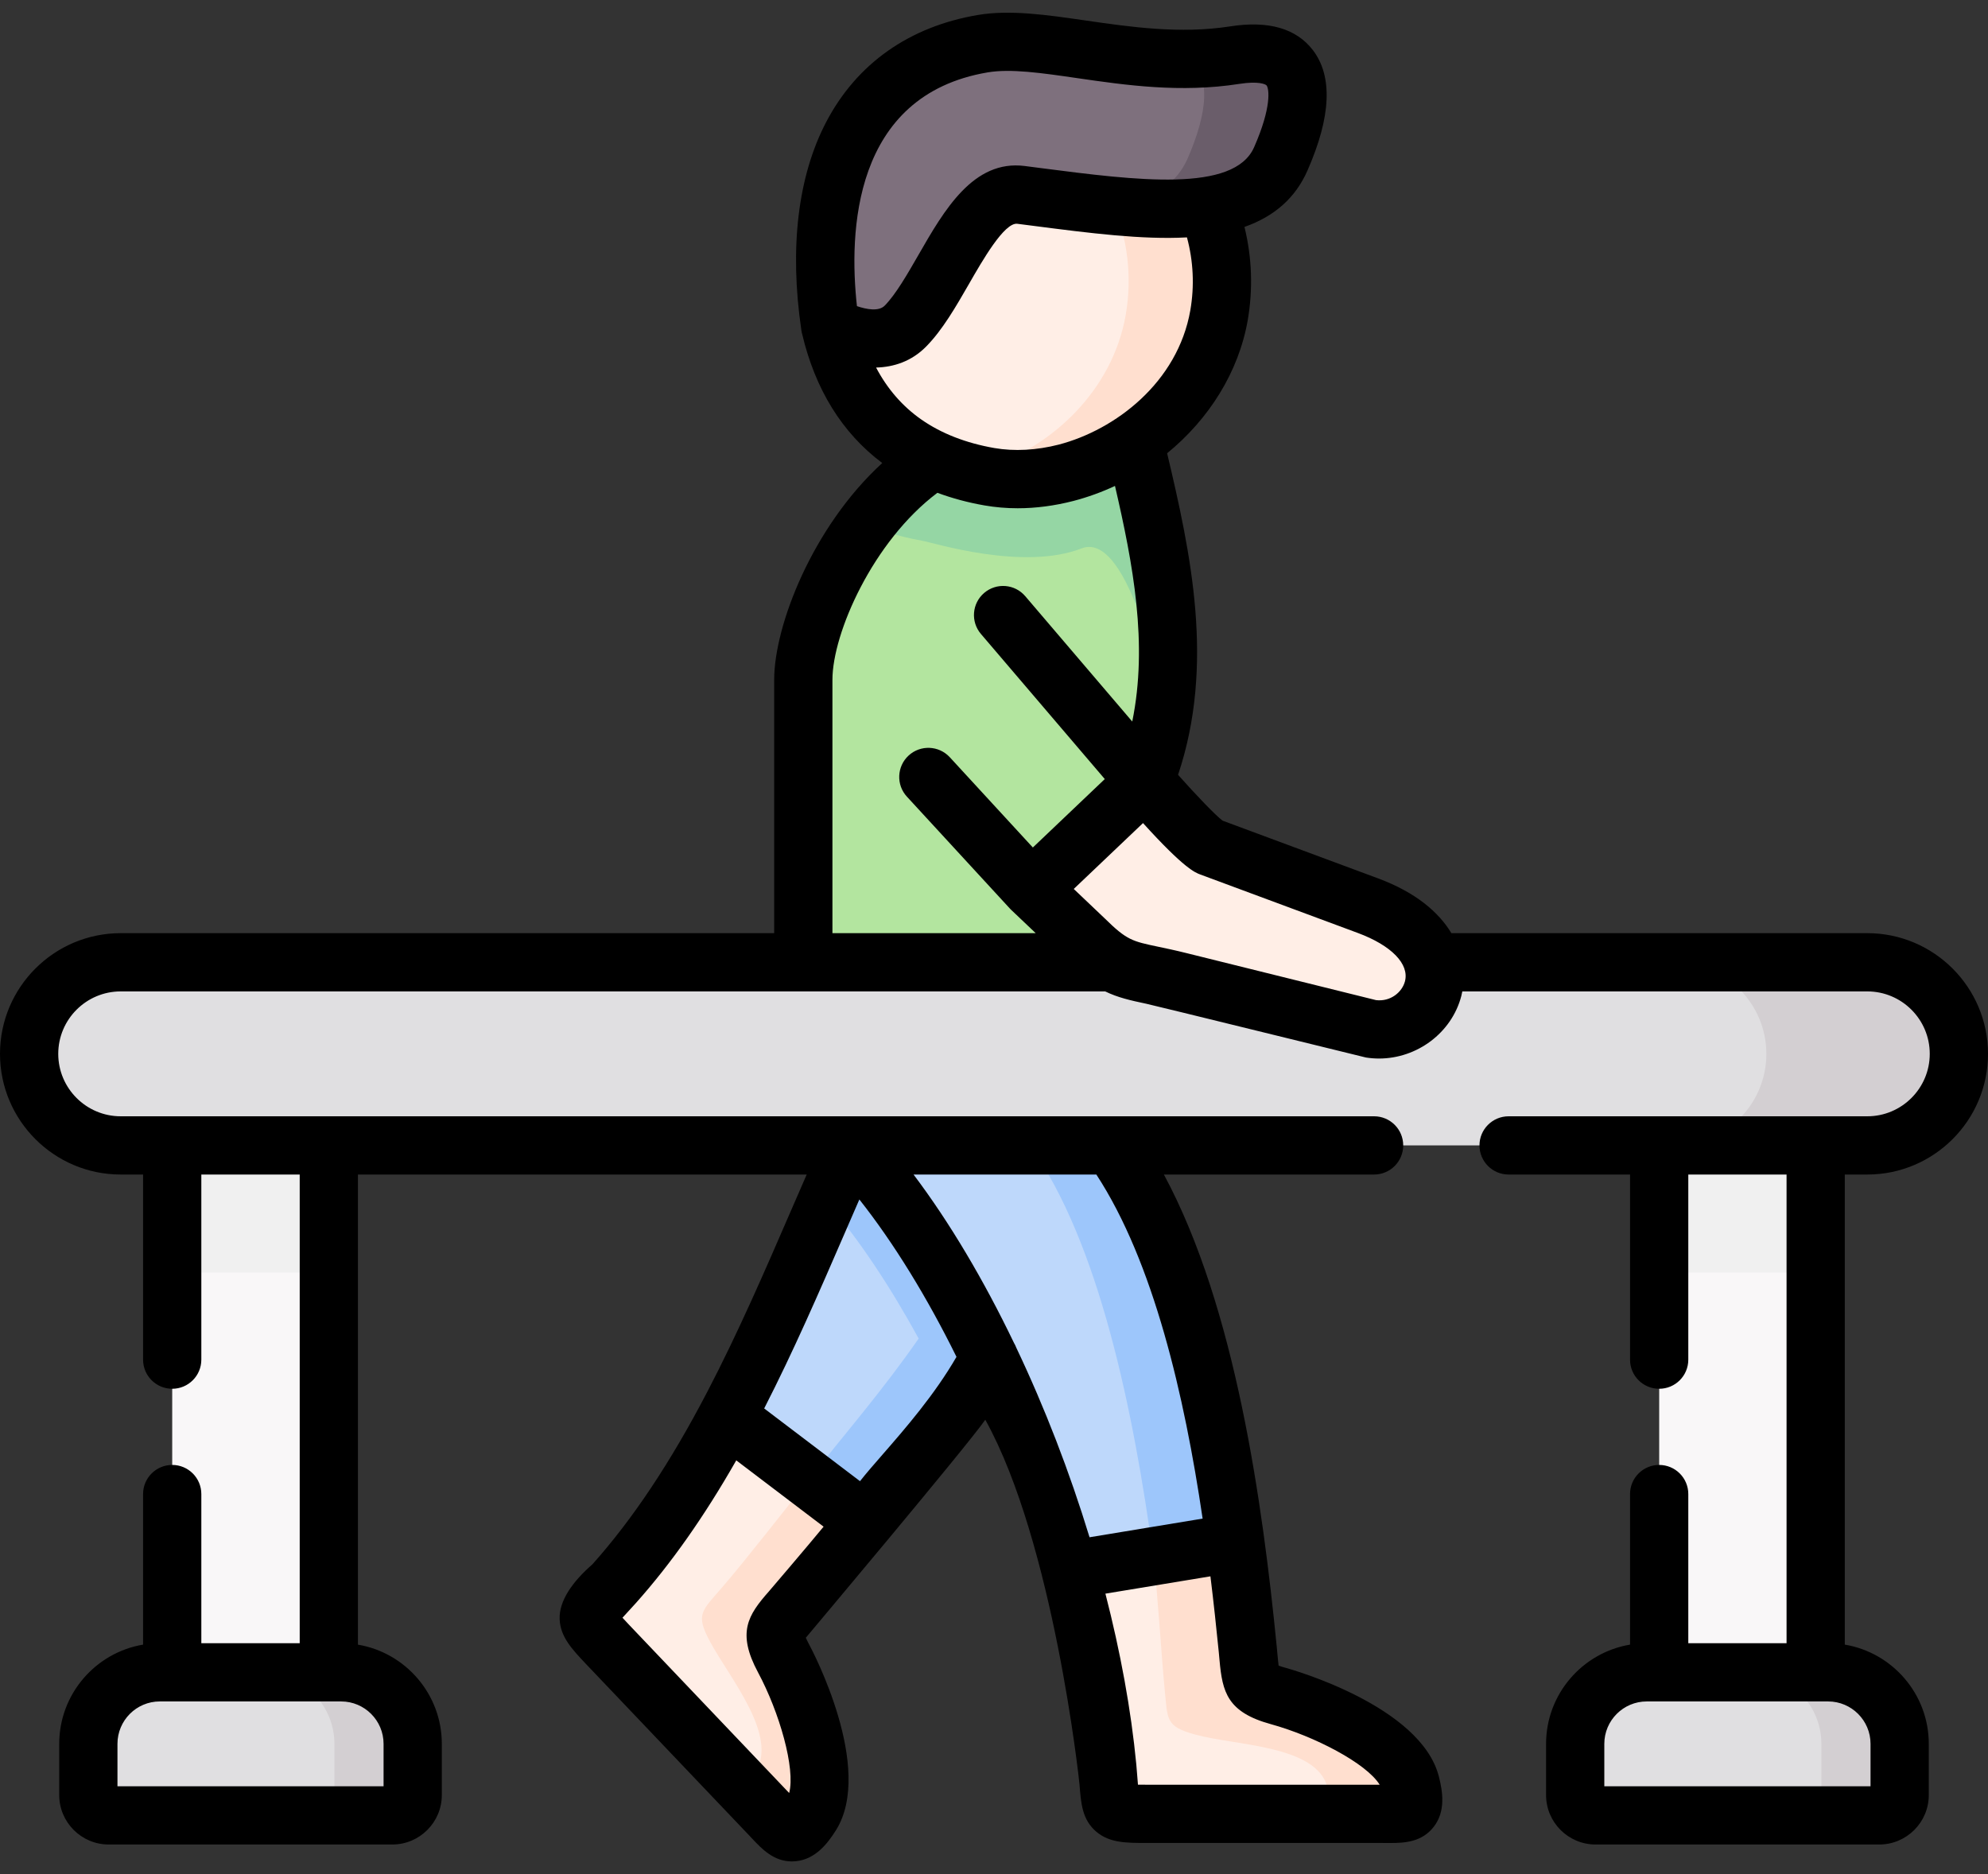
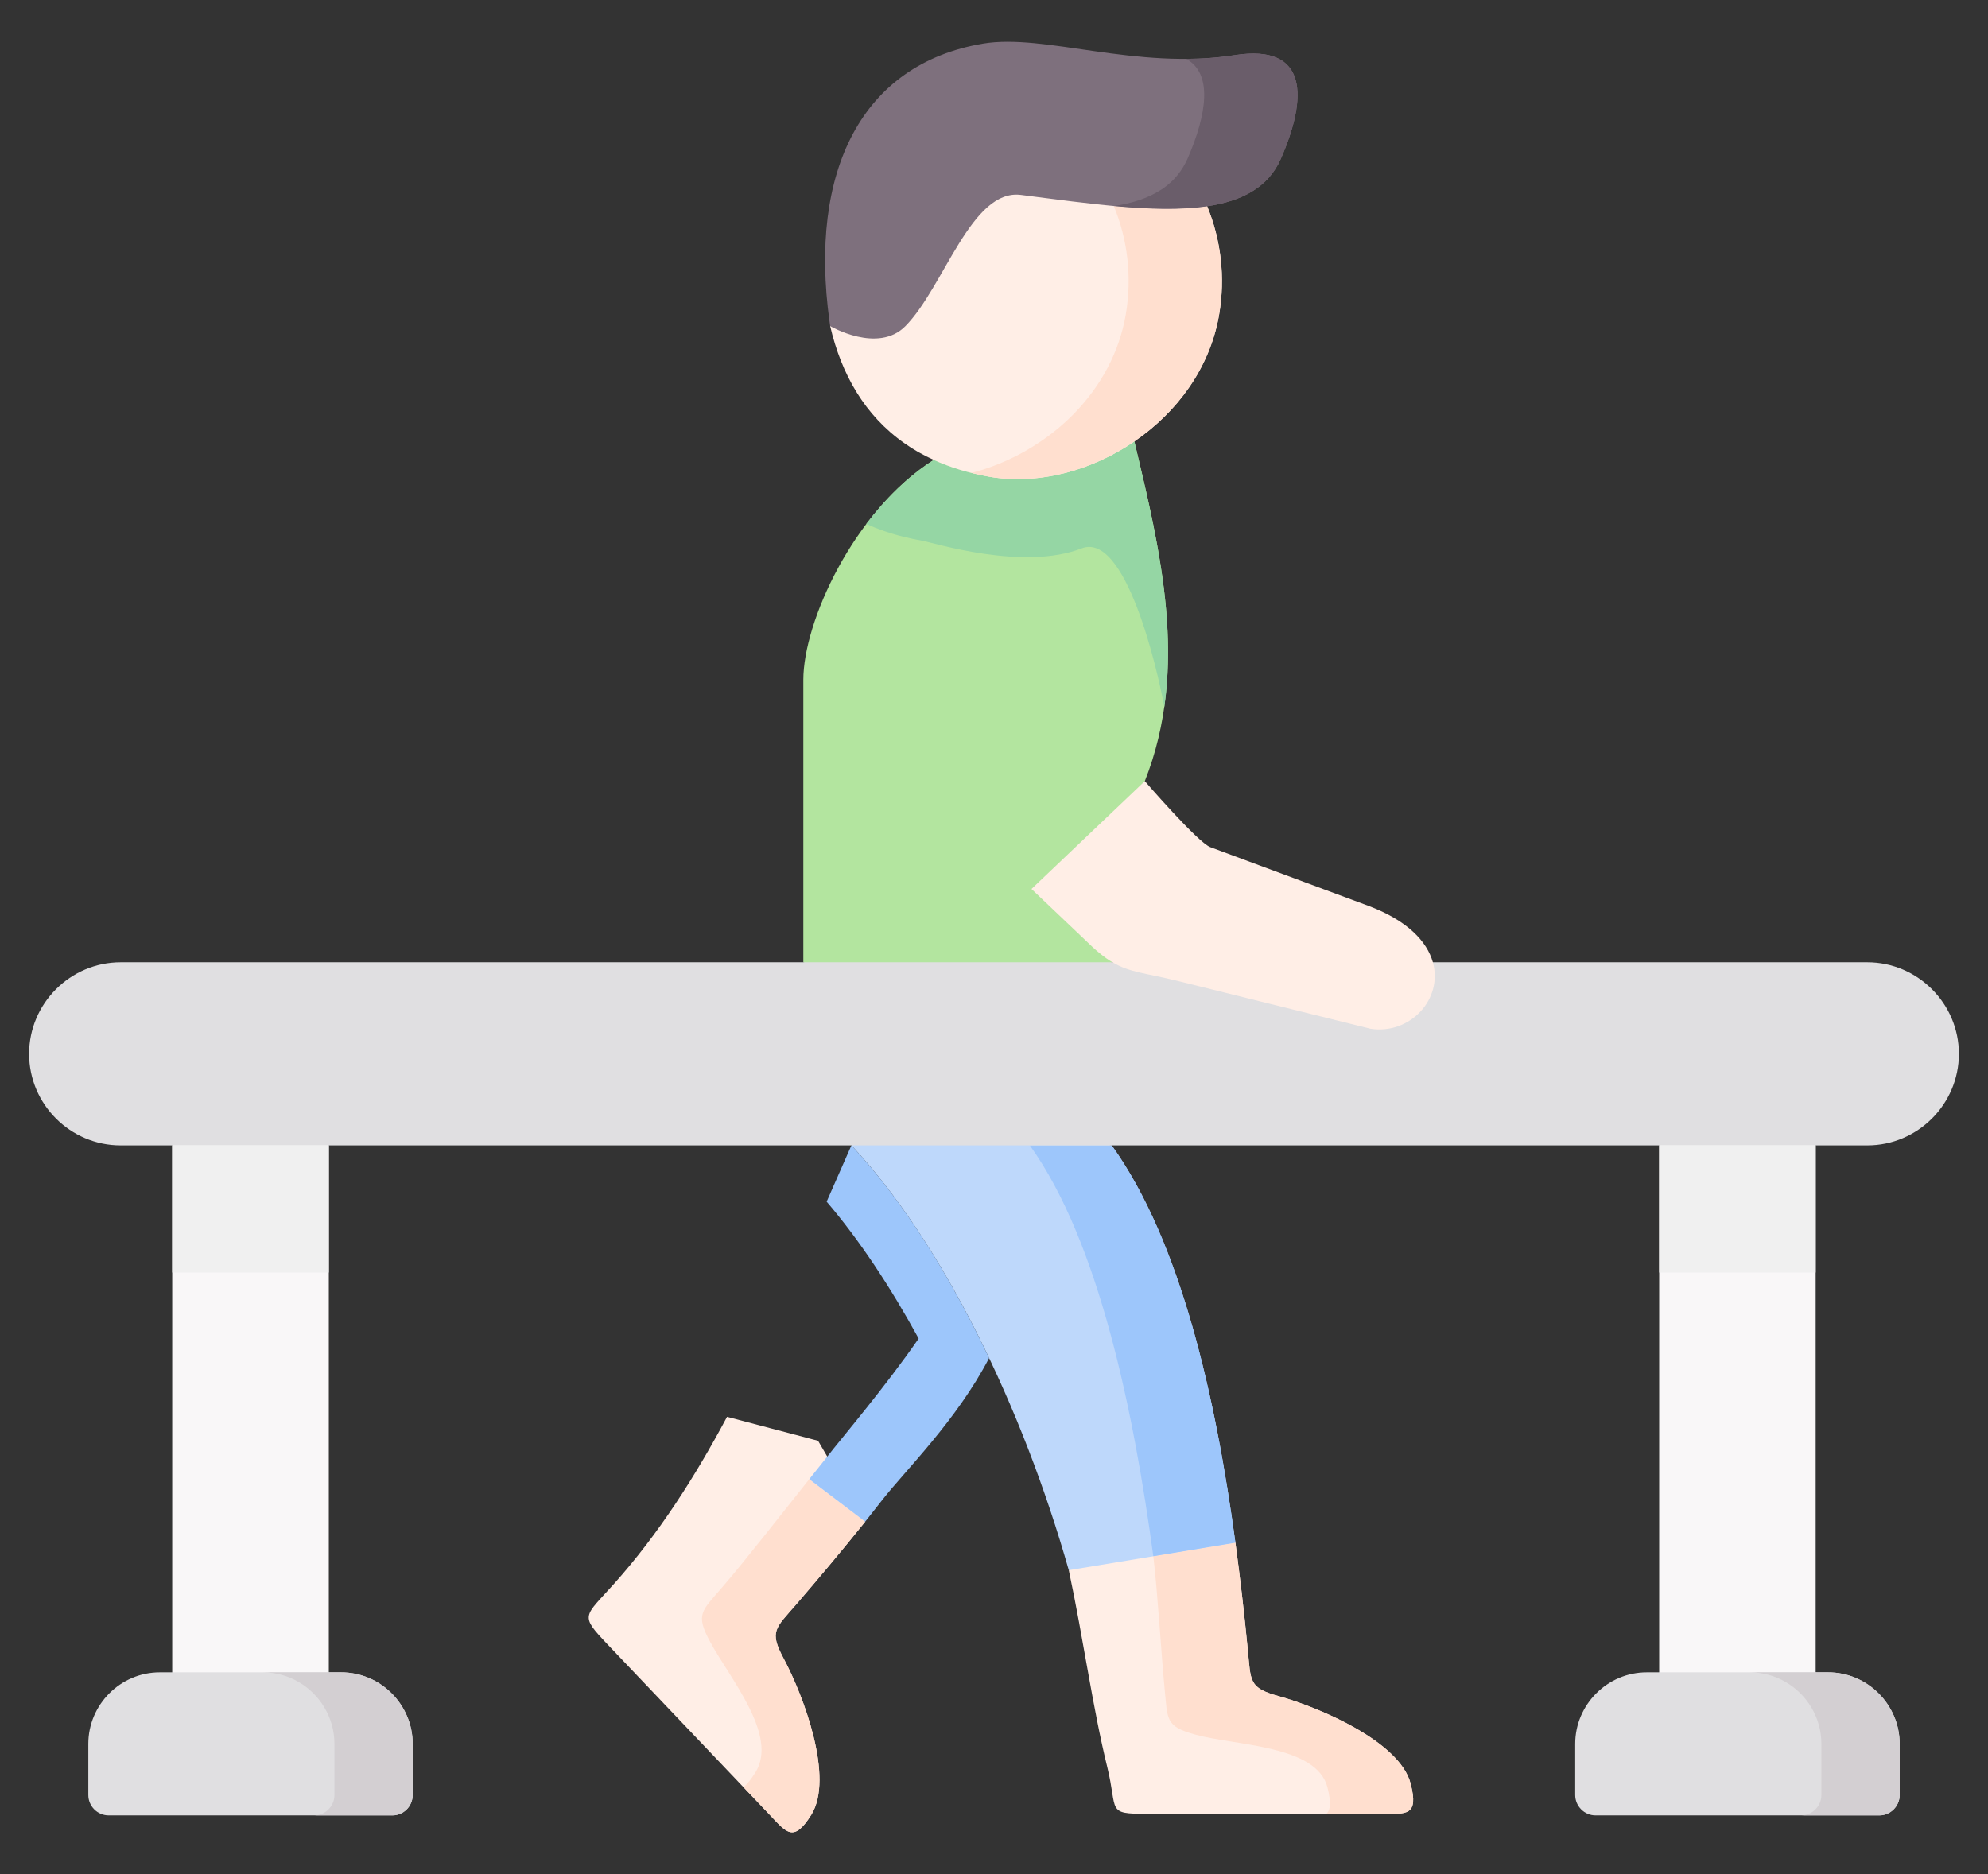
<svg xmlns="http://www.w3.org/2000/svg" width="70" height="66" viewBox="0 0 70 66" fill="none">
  <rect x="0" y="0" width="70" height="66" fill="#333333" stroke="none" />
  <path fill-rule="evenodd" clip-rule="evenodd" d="M30.464 53.588L28.805 50.739L25.6 49.895C24.472 52.011 23.189 54.022 21.623 55.774C20.558 56.964 20.399 56.863 21.399 57.917L27.115 63.924C27.689 64.525 27.937 64.912 28.565 63.913C29.382 62.606 28.289 59.708 27.596 58.413C27.076 57.444 27.301 57.351 28.041 56.495C28.828 55.58 29.646 54.607 30.464 53.588Z" fill="#FFEEE6" />
  <path fill-rule="evenodd" clip-rule="evenodd" d="M45.02 59.731C43.962 59.44 44.047 59.211 43.935 58.083C43.819 56.886 43.675 55.618 43.501 54.328L40.265 52.502L37.633 55.297C38.149 57.719 38.471 60.126 38.99 62.238C39.37 63.788 38.936 63.877 40.389 63.877H48.683C49.512 63.877 49.965 63.963 49.671 62.815C49.291 61.327 46.439 60.122 45.02 59.731Z" fill="#FFEEE6" />
  <path fill-rule="evenodd" clip-rule="evenodd" d="M43.501 54.328C42.811 49.243 41.594 43.752 39.145 40.337L33.572 39.109L29.979 40.337C33.2 43.779 36.009 49.573 37.633 55.297L43.501 54.328Z" fill="#BED8FB" />
-   <path fill-rule="evenodd" clip-rule="evenodd" d="M34.828 47.825C34.37 43.915 32.522 41.477 29.979 40.337C28.646 43.302 27.379 46.488 25.821 49.476C25.747 49.616 25.674 49.755 25.6 49.895L30.464 53.588C30.665 53.336 30.867 53.08 31.068 52.821C31.867 51.798 33.692 50.011 34.828 47.825Z" fill="#BED8FB" />
  <path fill-rule="evenodd" clip-rule="evenodd" d="M30.464 53.588L28.495 52.092C27.681 53.111 26.228 54.975 25.441 55.886C24.705 56.743 24.48 56.84 24.999 57.809C25.693 59.103 27.417 61.114 26.6 62.417C26.437 62.676 26.301 62.843 26.177 62.936L27.115 63.924C27.689 64.525 27.937 64.913 28.565 63.913C29.382 62.607 28.289 59.708 27.596 58.413C27.076 57.444 27.301 57.351 28.041 56.495C28.828 55.58 29.646 54.607 30.464 53.588Z" fill="#FFDFCF" />
  <path fill-rule="evenodd" clip-rule="evenodd" d="M31.068 52.821C31.867 51.798 33.692 50.011 34.828 47.825C34.409 46.941 33.963 46.085 33.502 45.271C32.421 43.364 31.231 41.675 29.979 40.337C29.689 40.989 29.398 41.651 29.107 42.318C30.262 43.67 31.351 45.318 32.347 47.139C31.154 48.864 29.685 50.581 29.103 51.328C28.902 51.584 28.697 51.84 28.495 52.092L30.464 53.588C30.665 53.336 30.867 53.08 31.068 52.821Z" fill="#9DC6FB" />
  <path fill-rule="evenodd" clip-rule="evenodd" d="M43.501 54.328L40.61 54.805C40.769 56.157 40.897 58.343 41.005 59.444C41.117 60.568 41.028 60.797 42.09 61.087C43.505 61.479 46.357 61.452 46.741 62.944C46.876 63.478 46.849 63.746 46.702 63.878H48.682C49.512 63.878 49.965 63.963 49.67 62.816C49.291 61.328 46.438 60.122 45.02 59.731C43.962 59.44 44.047 59.211 43.935 58.084C43.819 56.886 43.675 55.619 43.501 54.328Z" fill="#FFDFCF" />
  <path fill-rule="evenodd" clip-rule="evenodd" d="M43.501 54.328C42.811 49.243 41.594 43.752 39.145 40.337H36.261C38.703 43.736 39.92 49.732 40.61 54.805L43.501 54.328Z" fill="#9DC6FB" />
  <path fill-rule="evenodd" clip-rule="evenodd" d="M40.311 27.509C41.893 23.505 40.846 19.351 39.943 15.545C37.901 13.921 35.382 13.983 32.878 16.196C30.034 18.006 28.286 21.928 28.286 23.939V33.888L33.126 36.047L39.172 33.888L40.311 27.509Z" fill="#B3E59F" />
  <path fill-rule="evenodd" clip-rule="evenodd" d="M58.422 39.109H63.932V60.126H58.422V39.109Z" fill="#F9F7F8" />
  <path fill-rule="evenodd" clip-rule="evenodd" d="M6.064 39.109H11.578V60.126H6.064V39.109Z" fill="#F9F7F8" />
  <path fill-rule="evenodd" clip-rule="evenodd" d="M28.286 33.888H4.25C2.475 33.888 1.025 35.342 1.025 37.113C1.025 38.888 2.475 40.337 4.25 40.337H6.063H11.578H28.615H37.777H58.421H63.932H65.75C67.521 40.337 68.975 38.888 68.975 37.113C68.975 35.342 67.521 33.888 65.75 33.888C52.453 33.888 42.168 33.888 28.286 33.888Z" fill="#E0DFE1" />
  <path fill-rule="evenodd" clip-rule="evenodd" d="M6.064 40.337H11.578V44.814H6.064V40.337Z" fill="#F0F0F0" />
  <path fill-rule="evenodd" clip-rule="evenodd" d="M63.932 40.337H58.972H58.422V44.814H63.932V40.337Z" fill="#F0F0F0" />
  <path fill-rule="evenodd" clip-rule="evenodd" d="M66.89 61.413C66.89 60.029 65.754 58.894 64.371 58.894H63.933H58.422H57.984C56.6 58.894 55.465 60.029 55.465 61.413V63.215C55.465 63.61 55.79 63.932 56.182 63.932H66.173C66.564 63.932 66.89 63.61 66.89 63.215V61.413Z" fill="#E0DFE1" />
  <path fill-rule="evenodd" clip-rule="evenodd" d="M11.578 58.894H6.064H5.626C4.242 58.894 3.11 60.029 3.11 61.413V63.215C3.11 63.61 3.432 63.932 3.827 63.932H13.815C14.21 63.932 14.531 63.61 14.531 63.215V61.413C14.531 60.029 13.4 58.894 12.012 58.894H11.578Z" fill="#E0DFE1" />
  <path fill-rule="evenodd" clip-rule="evenodd" d="M14.532 61.413C14.532 60.029 13.4 58.894 12.012 58.894H11.578H9.257C10.172 58.894 10.978 59.39 11.419 60.126C11.644 60.502 11.776 60.944 11.776 61.413V63.215C11.776 63.61 11.454 63.932 11.059 63.932H13.815C14.21 63.932 14.531 63.61 14.531 63.215V61.413H14.532Z" fill="#D3CFD2" />
  <path fill-rule="evenodd" clip-rule="evenodd" d="M66.89 61.413C66.89 60.029 65.754 58.894 64.371 58.894H63.933H61.615C62.53 58.894 63.336 59.39 63.778 60.126C64.002 60.502 64.134 60.944 64.134 61.413V63.215C64.134 63.61 63.809 63.932 63.413 63.932H66.173C66.564 63.932 66.89 63.61 66.89 63.215V61.413Z" fill="#D3CFD2" />
-   <path fill-rule="evenodd" clip-rule="evenodd" d="M68.975 37.113C68.975 35.342 67.521 33.888 65.75 33.888H58.972C60.747 33.888 62.196 35.342 62.196 37.113C62.196 37.864 61.937 38.558 61.503 39.109C60.91 39.857 59.995 40.337 58.972 40.337H63.933H65.75C67.521 40.337 68.975 38.888 68.975 37.113Z" fill="#D3CFD2" />
  <path fill-rule="evenodd" clip-rule="evenodd" d="M34.2 16.653C33.719 16.533 33.281 16.382 32.878 16.196C31.967 16.777 31.169 17.572 30.502 18.452C30.905 18.634 31.343 18.789 31.82 18.905C32.026 18.956 32.239 19.002 32.46 19.041C32.886 19.114 36.029 20.114 38.087 19.312C39.629 18.715 40.745 23.525 40.997 24.897C41.447 21.727 40.648 18.529 39.943 15.545C39.203 16.053 38.377 16.428 37.536 16.649C36.633 16.882 35.711 16.94 34.839 16.789C34.618 16.75 34.405 16.704 34.2 16.653Z" fill="#95D6A4" />
  <path fill-rule="evenodd" clip-rule="evenodd" d="M48.171 31.896L42.617 29.834C42.179 29.672 40.311 27.509 40.311 27.509L36.32 31.307L38.176 33.071C38.575 33.466 38.881 33.718 39.172 33.888C39.792 34.256 40.327 34.26 41.524 34.559L48.256 36.229C49.64 36.446 50.818 35.194 50.454 33.888C50.248 33.16 49.566 32.416 48.171 31.896Z" fill="#FFEEE6" />
  <path fill-rule="evenodd" clip-rule="evenodd" d="M42.923 11.104C43.156 9.763 42.989 8.437 42.505 7.263C40.745 6.305 38.381 5.945 35.952 5.631C34.2 5.406 33.099 8.67 31.743 10.049C30.77 11.038 29.231 11.483 29.231 11.483C29.623 13.173 30.448 14.634 31.855 15.615C32.165 15.836 32.506 16.029 32.878 16.196C33.456 16.46 34.107 16.661 34.839 16.789C35.711 16.94 36.633 16.882 37.536 16.65C38.377 16.429 39.203 16.053 39.943 15.545C41.435 14.526 42.594 12.979 42.923 11.104Z" fill="#FFEEE6" />
  <path fill-rule="evenodd" clip-rule="evenodd" d="M43.482 1.941C40.009 2.484 36.781 1.17 34.607 1.538C30.336 2.259 28.476 6.03 29.208 11.32C29.216 11.375 29.224 11.429 29.231 11.483C29.231 11.483 30.913 12.468 31.882 11.483C33.242 10.104 34.2 6.639 35.951 6.864C38.381 7.174 40.749 7.522 42.505 7.263C43.733 7.081 44.66 6.596 45.098 5.596C46.039 3.457 46.09 1.534 43.482 1.941Z" fill="#7E707D" />
  <path fill-rule="evenodd" clip-rule="evenodd" d="M42.923 11.103C43.156 9.762 42.989 8.437 42.505 7.263C41.559 7.402 40.435 7.367 39.218 7.255C39.703 8.429 39.87 9.751 39.637 11.096C39.404 12.425 38.753 13.591 37.862 14.522C37.498 14.901 37.091 15.242 36.657 15.537C35.916 16.045 35.095 16.421 34.25 16.642C34.235 16.645 34.215 16.649 34.2 16.653C34.405 16.704 34.618 16.75 34.839 16.789C35.711 16.94 36.633 16.882 37.536 16.649C38.377 16.428 39.203 16.053 39.943 15.545C41.435 14.526 42.594 12.979 42.923 11.103Z" fill="#FFDFCF" />
  <path fill-rule="evenodd" clip-rule="evenodd" d="M45.098 5.596C46.039 3.457 46.09 1.535 43.481 1.942C42.9 2.035 42.327 2.074 41.765 2.074C42.71 2.585 42.497 4.027 41.815 5.589C41.621 6.023 41.342 6.356 40.982 6.616C40.939 6.647 40.893 6.678 40.846 6.705C40.401 6.988 39.85 7.162 39.218 7.255C40.435 7.368 41.559 7.402 42.505 7.263C43.733 7.081 44.66 6.596 45.098 5.596Z" fill="#6A5D6A" />
-   <path d="M65.75 41.363C68.094 41.363 70 39.456 70 37.113C70 34.769 68.094 32.863 65.75 32.863H51.105C50.663 32.127 49.853 31.428 48.528 30.935L43.049 28.901C42.794 28.71 42.113 27.996 41.481 27.287C42.782 23.412 41.93 19.482 41.096 15.962C42.573 14.757 43.615 13.098 43.934 11.278C44.124 10.177 44.083 9.06 43.819 7.992C44.886 7.615 45.618 6.96 46.036 6.009C46.871 4.113 46.934 2.684 46.225 1.761C45.639 1 44.663 0.72 43.323 0.928C43.323 0.928 43.323 0.928 43.323 0.928C41.555 1.205 39.788 0.948 38.229 0.722C36.859 0.524 35.566 0.336 34.436 0.527C32.019 0.935 30.171 2.237 29.094 4.292C28.096 6.196 27.792 8.725 28.214 11.607C28.214 11.61 28.215 11.613 28.215 11.616C28.216 11.622 28.216 11.627 28.217 11.633C28.218 11.643 28.221 11.652 28.223 11.662C28.226 11.68 28.228 11.697 28.232 11.715C28.235 11.725 28.238 11.735 28.24 11.745C28.24 11.746 28.241 11.747 28.241 11.747C28.703 13.715 29.653 15.247 31.065 16.306C28.603 18.56 27.26 22.042 27.26 23.939V32.863H4.25C1.906 32.863 0 34.769 0 37.113C0 39.456 1.906 41.363 4.25 41.363H5.038V47.883C5.038 48.449 5.497 48.908 6.064 48.908C6.63 48.908 7.089 48.449 7.089 47.883V41.363H10.553V57.868H7.089V52.615C7.089 52.049 6.63 51.59 6.064 51.59C5.497 51.59 5.038 52.049 5.038 52.615V57.918C3.365 58.199 2.085 59.659 2.085 61.413V63.215C2.085 64.176 2.867 64.957 3.827 64.957H13.815C14.775 64.957 15.557 64.176 15.557 63.215V61.413C15.557 59.66 14.278 58.201 12.604 57.919V41.363H28.405C28.216 41.794 28.028 42.227 27.844 42.652C26.93 44.763 25.984 46.945 24.911 49.003C23.612 51.499 22.287 53.49 20.86 55.09C20.166 55.695 19.678 56.374 19.706 57.026C19.733 57.65 20.14 58.079 20.656 58.624L26.374 64.632L26.483 64.748C26.822 65.109 27.24 65.553 27.882 65.553C27.927 65.553 27.974 65.55 28.022 65.546C28.709 65.479 29.137 64.929 29.434 64.457C30.8 62.275 28.594 58.105 28.499 57.929C28.437 57.813 28.398 57.731 28.374 57.676C28.439 57.596 33.994 50.995 34.694 49.999C37.096 54.328 38 62.697 38.011 62.846C38.062 63.512 38.106 64.087 38.603 64.507C39.071 64.903 39.653 64.903 40.389 64.903H48.682L48.836 64.904C48.88 64.904 48.925 64.904 48.971 64.904C49.477 64.904 50.069 64.865 50.481 64.338C50.907 63.793 50.803 63.102 50.664 62.562C50.03 60.076 45.486 58.796 45.292 58.742C45.164 58.707 45.078 58.679 45.022 58.658C45.008 58.555 44.995 58.409 44.983 58.284C44.975 58.191 44.966 58.09 44.955 57.983C44.459 52.966 43.513 46.058 40.982 41.363H48.384C48.95 41.363 49.409 40.904 49.409 40.337C49.409 39.771 48.95 39.312 48.384 39.312H4.25C3.037 39.312 2.051 38.325 2.051 37.113C2.051 35.9 3.037 34.914 4.25 34.914H38.915C39.355 35.128 39.793 35.229 40.368 35.35C40.628 35.404 48.068 37.238 48.097 37.242C48.251 37.266 48.405 37.278 48.557 37.278C49.891 37.278 51.114 36.379 51.454 35.078C51.468 35.025 51.48 34.969 51.49 34.914H65.75C66.963 34.914 67.949 35.9 67.949 37.113C67.949 38.325 66.963 39.312 65.75 39.312H53.12C52.553 39.312 52.094 39.771 52.094 40.337C52.094 40.904 52.553 41.363 53.12 41.363H57.396V47.883C57.396 48.45 57.855 48.908 58.421 48.908C58.988 48.908 59.447 48.45 59.447 47.883V41.363H62.907V57.868H59.447V52.615C59.447 52.049 58.988 51.59 58.421 51.59C57.855 51.59 57.396 52.049 57.396 52.615V57.918C55.72 58.199 54.439 59.659 54.439 61.413V63.215C54.439 64.176 55.221 64.957 56.181 64.957H66.172C67.133 64.957 67.915 64.176 67.915 63.215V61.413C67.915 59.658 66.633 58.199 64.958 57.918V41.363H65.75ZM13.506 61.413V62.907H4.136V61.413C4.136 60.589 4.804 59.919 5.626 59.919H12.012C12.836 59.919 13.506 60.589 13.506 61.413ZM27.077 56.04C26.335 56.881 25.939 57.493 26.692 58.898C27.445 60.302 28.013 62.281 27.788 63.144L22.143 57.212C22.082 57.147 21.998 57.058 21.918 56.971C21.961 56.924 22.007 56.875 22.05 56.827C22.151 56.719 22.263 56.597 22.389 56.456C23.633 55.061 24.798 53.406 25.925 51.429L29 53.764C28.471 54.408 27.135 55.974 27.077 56.04ZM31.09 51.208C30.775 51.569 30.502 51.882 30.282 52.162L26.908 49.601C27.94 47.585 28.848 45.494 29.726 43.467C29.901 43.063 30.079 42.652 30.259 42.241C31.481 43.788 32.643 45.686 33.679 47.784C32.906 49.122 31.869 50.314 31.09 51.208ZM48.58 62.852H40.389C40.307 62.852 40.187 62.852 40.069 62.85C40.065 62.797 40.06 62.743 40.056 62.69C40.044 62.53 40.03 62.348 40.011 62.141C39.826 60.204 39.45 58.167 38.923 56.123L42.621 55.513C42.735 56.444 42.831 57.342 42.915 58.185C42.925 58.287 42.933 58.38 42.941 58.468C43.042 59.587 43.214 60.298 44.748 60.719C46.286 61.144 48.113 62.096 48.58 62.852ZM42.346 53.48L38.364 54.137C37.663 51.837 36.786 49.568 35.785 47.462C35.764 47.405 35.737 47.349 35.705 47.296C34.639 45.077 33.438 43.047 32.167 41.363H38.604C40.621 44.451 41.705 49.143 42.346 53.48ZM30.174 10.781C29.889 8.208 30.011 3.354 34.778 2.549C35.59 2.412 36.677 2.569 37.934 2.752C39.637 2.999 41.567 3.278 43.64 2.954C44.307 2.85 44.562 2.963 44.599 3.01C44.684 3.121 44.786 3.758 44.159 5.184C43.449 6.798 40.007 6.353 36.677 5.923L36.082 5.846C34.273 5.615 33.246 7.4 32.341 8.976C31.948 9.66 31.541 10.368 31.151 10.764C30.942 10.976 30.511 10.896 30.174 10.781ZM30.848 12.944C31.466 12.928 32.095 12.729 32.612 12.203C33.188 11.62 33.661 10.795 34.12 9.998C34.587 9.184 35.365 7.822 35.822 7.881L36.414 7.957C38.365 8.209 40.211 8.446 41.794 8.36C42.019 9.191 42.062 10.065 41.913 10.927C41.466 13.476 39.263 15.139 37.281 15.657C36.499 15.858 35.715 15.9 35.015 15.779C34.011 15.604 33.146 15.266 32.441 14.774C31.779 14.311 31.246 13.699 30.848 12.944ZM29.311 32.863V23.939C29.311 22.302 30.737 19.06 33.007 17.355C33.526 17.547 34.078 17.697 34.664 17.799C35.047 17.866 35.438 17.899 35.835 17.899C36.474 17.899 37.13 17.813 37.795 17.642C38.303 17.509 38.793 17.331 39.26 17.113C39.899 19.87 40.427 22.678 39.868 25.41L36.1 20.995C35.732 20.564 35.085 20.513 34.654 20.881C34.223 21.248 34.172 21.896 34.54 22.326L38.901 27.436L36.368 29.846L33.443 26.667C33.059 26.251 32.41 26.224 31.994 26.607C31.577 26.991 31.55 27.64 31.934 28.056L35.565 32.002C35.568 32.004 35.57 32.006 35.573 32.009C35.574 32.011 35.575 32.012 35.577 32.014C35.58 32.017 35.583 32.02 35.586 32.023C35.595 32.032 35.604 32.042 35.614 32.051L36.469 32.863H29.311ZM49.47 34.56C49.371 34.939 48.966 35.282 48.452 35.221L41.773 33.564C41.382 33.466 41.053 33.398 40.788 33.342C39.867 33.149 39.675 33.109 38.897 32.341C38.892 32.336 38.887 32.332 38.882 32.327L37.808 31.306L40.247 28.986C41.694 30.584 42.082 30.729 42.261 30.796L47.814 32.857C48.995 33.297 49.63 33.949 49.47 34.56ZM65.864 61.413V62.907H56.49V61.413C56.49 60.589 57.16 59.919 57.984 59.919H64.371C65.194 59.919 65.864 60.589 65.864 61.413Z" fill="black" />
</svg>